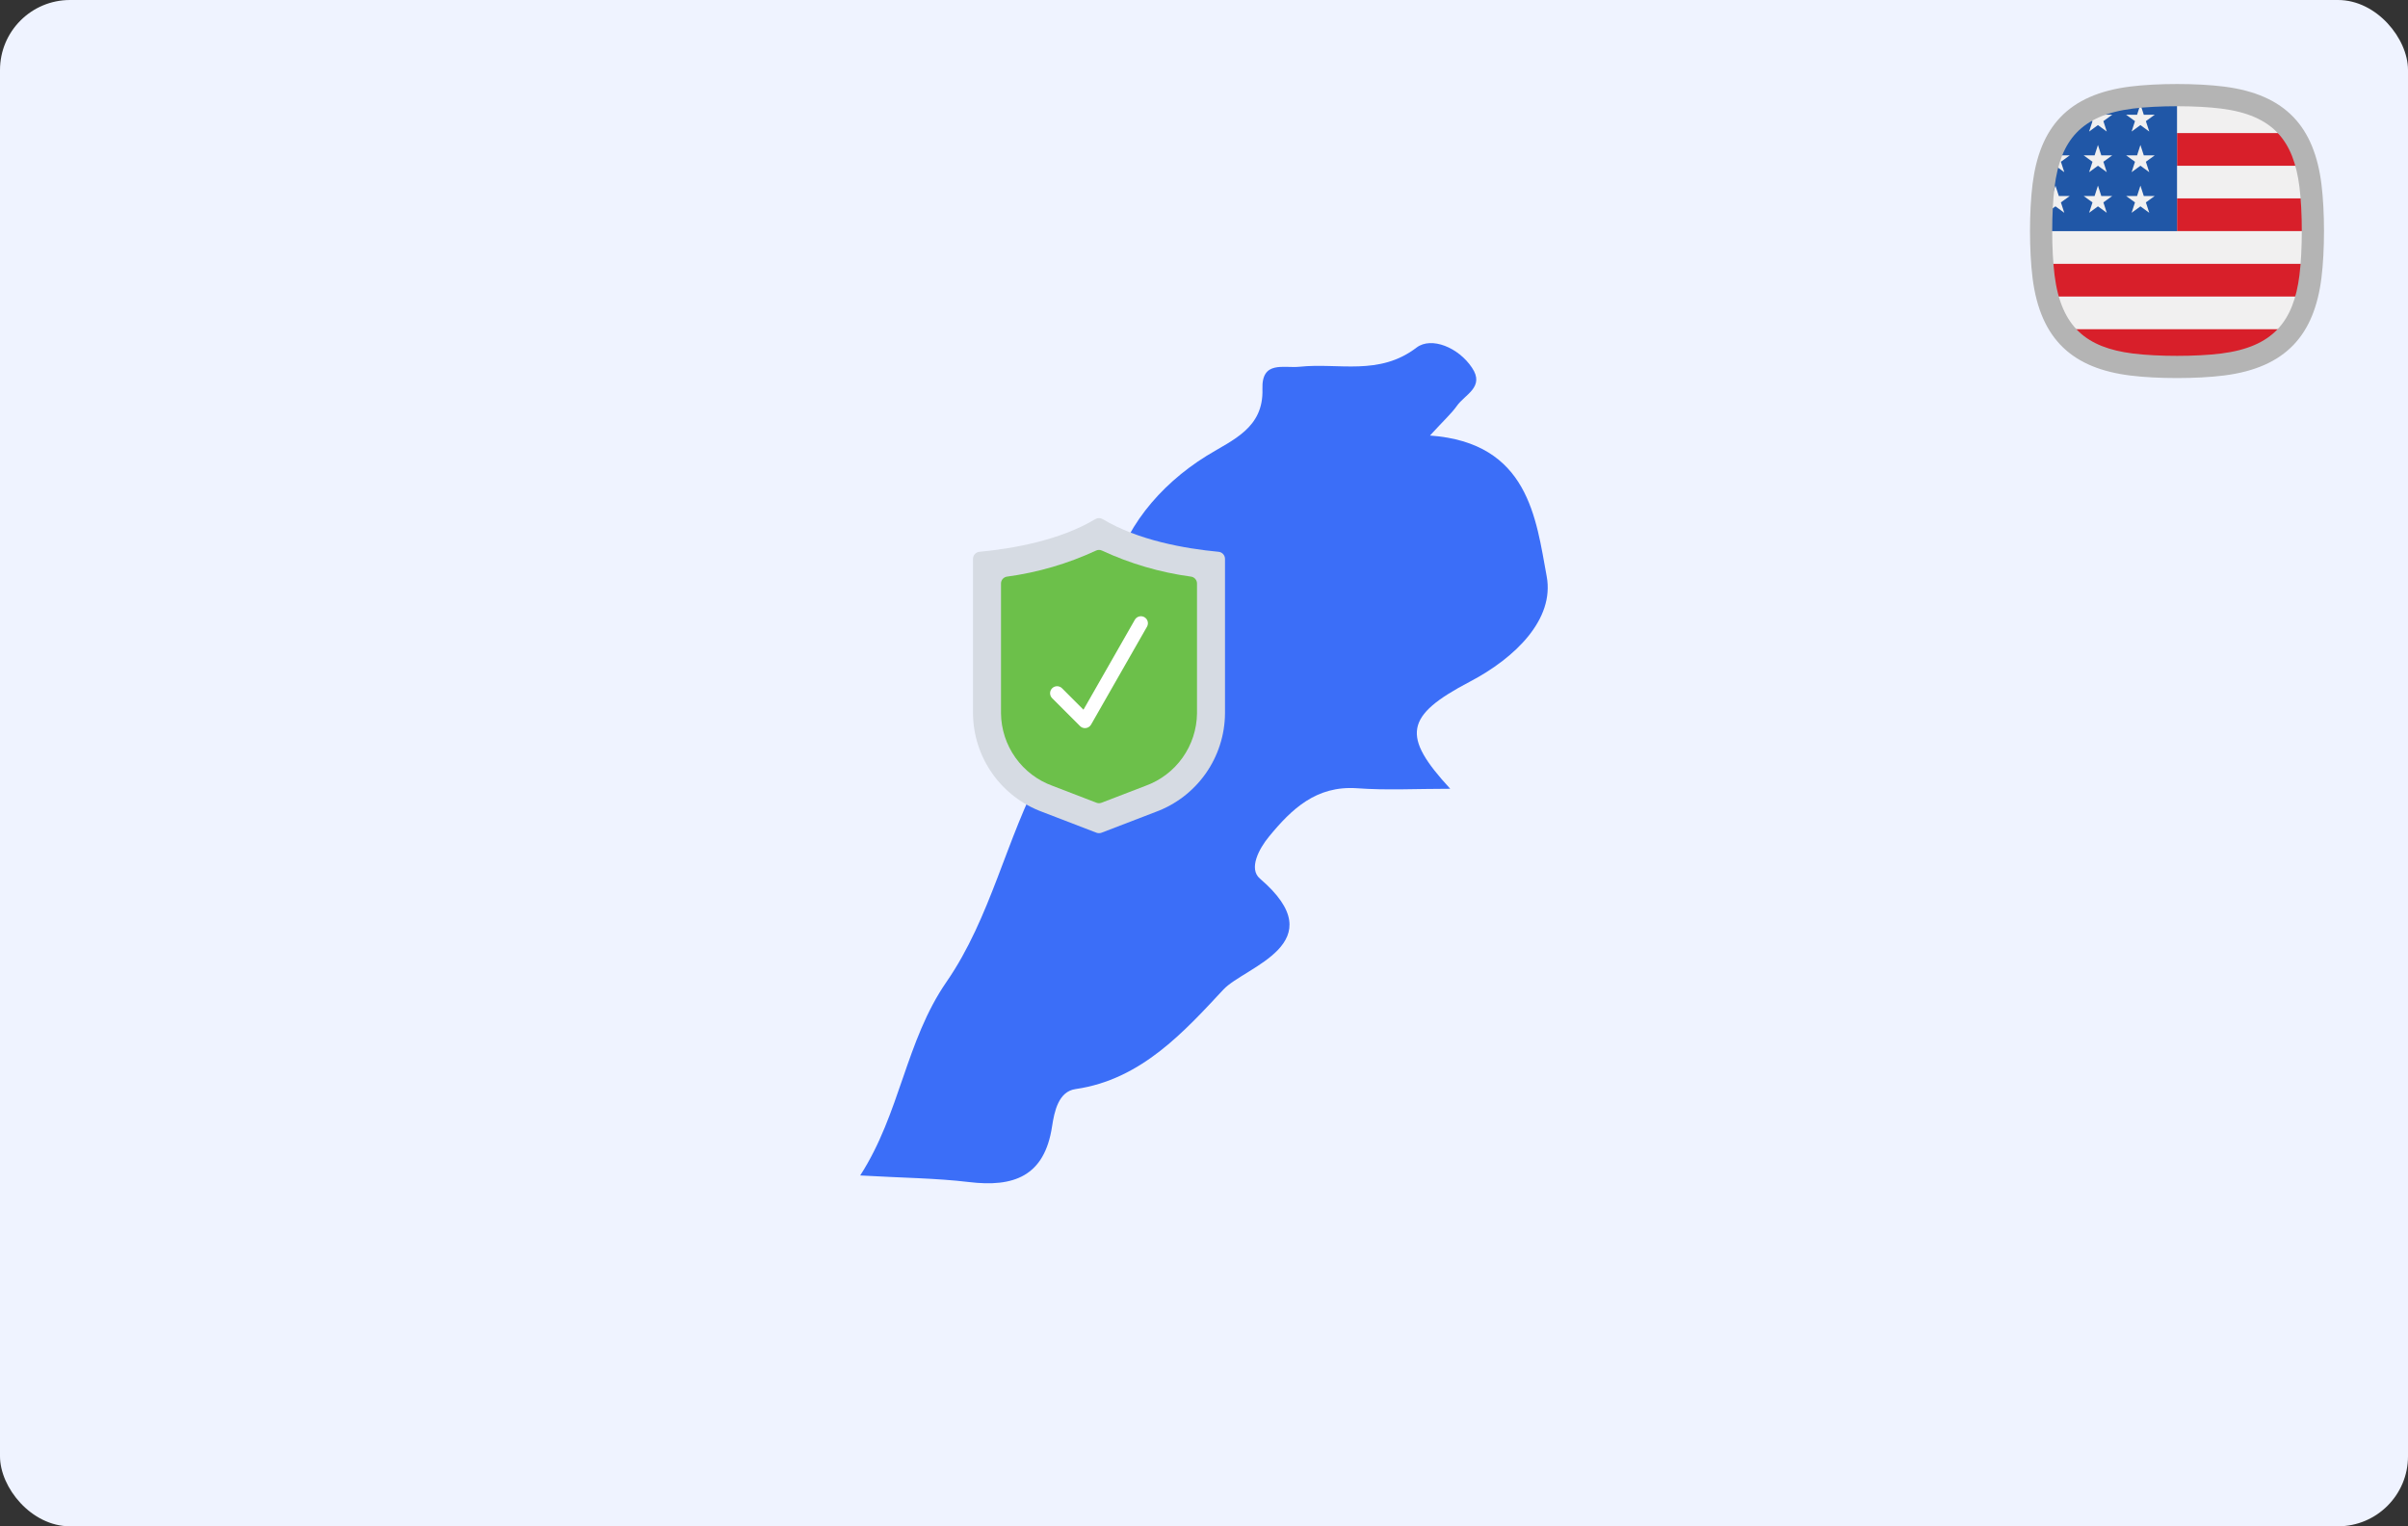
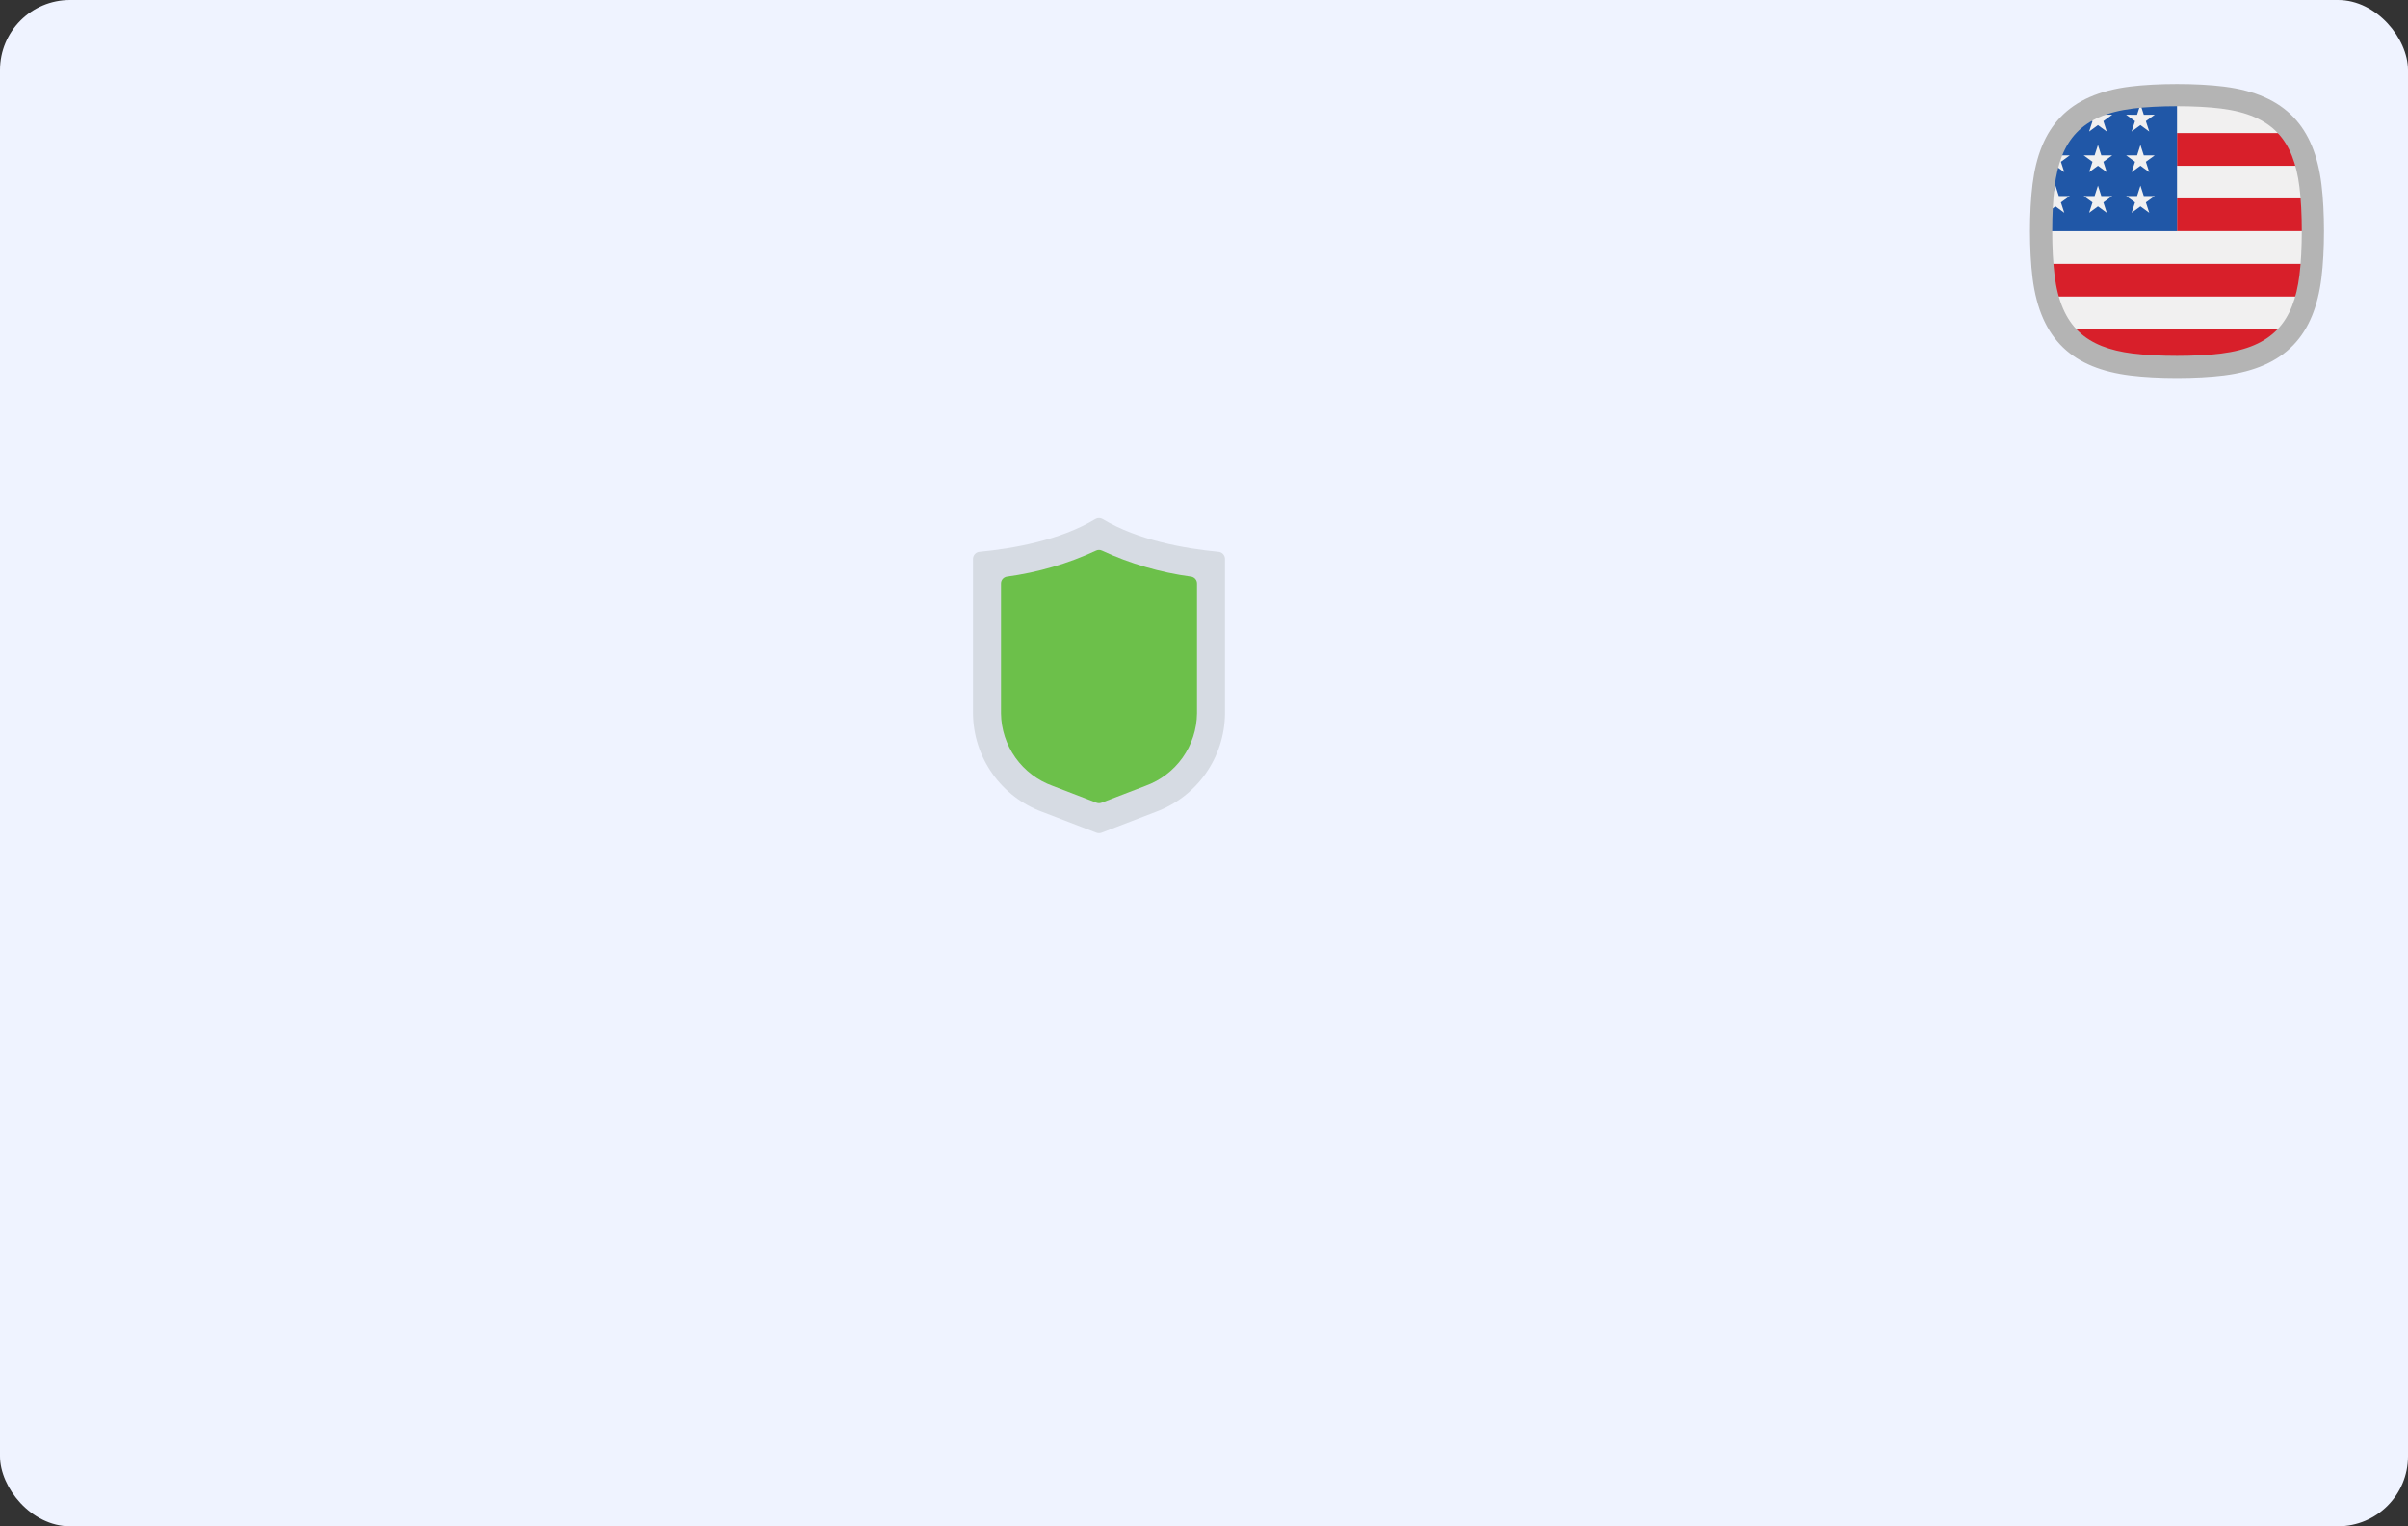
<svg xmlns="http://www.w3.org/2000/svg" width="344" height="218" viewBox="0 0 344 218" fill="none">
  <rect x="0" y="0" width="344" height="218" fill="#333333" stroke="none" />
  <rect width="344" height="218" rx="10" fill="#EFF3FF" />
  <g clip-path="url(#clip0_3570_46)">
    <path fill-rule="evenodd" clip-rule="evenodd" d="M310.177 14.284C306.577 14.355 302.781 14.524 299.614 15.925C297.057 17.023 295.036 19.045 293.937 21.602C292.536 24.768 292.367 28.565 292.296 32.165C292.285 32.718 292.285 33.265 292.296 33.819C292.367 37.418 292.536 41.216 293.937 44.382C295.035 46.939 297.057 48.96 299.614 50.058C302.78 51.459 306.577 51.628 310.177 51.7C310.73 51.711 311.277 51.711 311.831 51.7C315.43 51.628 319.227 51.459 322.394 50.058C324.944 48.963 326.974 46.936 328.071 44.382C329.472 41.216 329.641 37.418 329.712 33.819C329.723 33.265 329.723 32.718 329.712 32.165C329.641 28.565 329.472 24.768 328.071 21.602C326.973 19.045 324.951 17.024 322.394 15.925C319.228 14.524 315.43 14.355 311.831 14.284C311.277 14.273 310.73 14.273 310.177 14.284Z" fill="#F1F0F0" />
    <path fill-rule="evenodd" clip-rule="evenodd" d="M326.475 19.003H311.003V23.672H328.795C328.6 22.966 328.361 22.28 328.07 21.621C327.66 20.667 327.122 19.788 326.475 19.003Z" fill="#D81F2A" />
    <path fill-rule="evenodd" clip-rule="evenodd" d="M329.55 37.681H292.458C292.581 39.279 292.801 40.858 293.213 42.35H328.795C329.206 40.858 329.426 39.278 329.55 37.681Z" fill="#D81F2A" />
    <path fill-rule="evenodd" clip-rule="evenodd" d="M329.55 28.341H311.003V33.01H329.719C329.719 32.735 329.717 32.46 329.711 32.183C329.686 30.915 329.648 29.623 329.55 28.341Z" fill="#D81F2A" />
    <path fill-rule="evenodd" clip-rule="evenodd" d="M326.474 47.019H295.532C296.618 48.337 298.011 49.388 299.614 50.077C302.416 51.317 305.712 51.592 308.928 51.688H313.08C316.295 51.592 319.592 51.317 322.394 50.077C323.992 49.39 325.386 48.337 326.474 47.019Z" fill="#D81F2A" />
    <path fill-rule="evenodd" clip-rule="evenodd" d="M310.177 14.303C306.72 14.372 303.08 14.53 299.992 15.784L300.187 16.389L301.75 16.386L300.483 17.303L300.969 18.789L299.706 17.867L298.444 18.789L298.929 17.303L298.128 16.723C296.276 17.884 294.813 19.583 293.937 21.621L293.935 21.626L294.118 22.193L295.681 22.189L294.414 23.106L294.9 24.592L293.637 23.67L293.112 24.054C292.792 25.323 292.602 26.651 292.486 27.994L293.157 27.996L293.637 26.509L294.118 27.996L295.681 27.993L294.414 28.909L294.9 30.395L293.637 29.474L292.375 30.395L292.86 28.909L292.438 28.604C292.353 29.799 292.32 31.002 292.296 32.184C292.29 32.461 292.288 32.735 292.288 33.011H311.004V14.295C310.729 14.295 310.453 14.298 310.177 14.303ZM299.329 16.072L299.227 16.39L298.7 16.389C298.906 16.276 299.116 16.172 299.329 16.072ZM305.775 14.902L306.256 16.39L307.819 16.387L306.553 17.303L307.039 18.789L305.775 17.867L304.513 18.789L304.998 17.303L303.732 16.387L305.295 16.39L305.775 14.902ZM305.775 20.705L306.256 22.193L307.819 22.189L306.553 23.106L307.039 24.592L305.776 23.67L304.514 24.592L304.999 23.106L303.733 22.189L305.296 22.193L305.775 20.705ZM299.706 20.705L300.187 22.193L301.75 22.189L300.483 23.106L300.969 24.592L299.706 23.67L298.444 24.592L298.929 23.106L297.664 22.19L299.227 22.193L299.706 20.705ZM305.775 26.509L306.256 27.996L307.819 27.993L306.553 28.909L307.039 30.395L305.776 29.474L304.514 30.395L304.999 28.909L303.733 27.993L305.296 27.996L305.775 26.509ZM299.706 26.509L300.187 27.996L301.75 27.993L300.484 28.909L300.97 30.395L299.707 29.474L298.445 30.395L298.93 28.909L297.664 27.993L299.227 27.996L299.706 26.509Z" fill="#2057A7" />
    <path fill-rule="evenodd" clip-rule="evenodd" d="M304.697 15.509C297.305 16.441 294.347 20.045 293.509 26.697C293.061 30.251 293.061 35.749 293.509 39.304C294.44 46.693 298.048 49.654 304.697 50.492C308.251 50.939 313.75 50.939 317.304 50.492C324.692 49.561 327.654 45.951 328.492 39.304C328.939 35.749 328.939 30.251 328.492 26.697C327.654 20.048 324.693 16.44 317.304 15.509C313.75 15.061 308.251 15.061 304.697 15.509ZM304.3 12.365C308.159 11.878 313.841 11.878 317.701 12.365C326.609 13.487 330.616 18.21 331.635 26.299C332.121 30.159 332.121 35.84 331.635 39.7C330.616 47.788 326.608 52.512 317.701 53.634C313.841 54.12 308.159 54.12 304.3 53.634C296.21 52.616 291.488 48.61 290.365 39.701C289.878 35.841 289.878 30.159 290.365 26.299C291.385 18.204 295.384 13.489 304.3 12.365Z" fill="#B4B4B4" />
  </g>
  <g clip-path="url(#clip1_3570_46)">
-     <path d="M210.286 52.523C208.36 49.623 204.486 48.049 202.379 49.634C197.022 53.74 191.25 51.787 185.66 52.381C183.406 52.625 180.212 51.424 180.348 55.575C180.524 61.148 176.106 62.808 172.391 65.096C165.532 69.344 160.299 75.766 158.843 83.084C156.918 92.785 153.565 101.49 148.949 110.076C143.716 119.801 141.564 131.043 135.226 140.223C129.364 148.69 128.617 159.015 122.885 167.89C128.991 168.241 133.725 168.269 138.403 168.83C144.798 169.606 149.221 168.032 150.297 160.873C150.62 158.789 151.192 155.895 153.661 155.549C163.017 154.207 169.162 147.348 174.781 141.328C177.811 138.077 190.803 134.747 179.991 125.492C178.332 124.077 179.872 121.205 181.282 119.495C184.522 115.547 188.039 112.189 193.839 112.585C198.064 112.897 202.334 112.659 207.176 112.659C200.21 105.109 200.641 102.255 209.986 97.361C216.425 93.986 222.1 88.481 220.956 82.319C219.432 74.101 218.39 63.221 204.282 62.208C206.349 59.953 207.358 59.053 208.122 57.977C209.261 56.34 212.149 55.292 210.286 52.523Z" fill="#3B6EF8" />
    <path d="M139.936 78.811C139.683 78.831 139.447 78.945 139.274 79.13C139.101 79.315 139.003 79.558 139 79.811V101.9C139.025 104.979 139.989 107.977 141.765 110.493C143.54 113.009 146.041 114.923 148.934 115.978L156.623 118.932C156.866 119.025 157.134 119.025 157.377 118.932L165.066 115.978C167.959 114.923 170.46 113.009 172.235 110.493C174.011 107.977 174.975 104.979 175 101.9V79.811C174.997 79.558 174.899 79.315 174.726 79.13C174.553 78.945 174.317 78.831 174.064 78.811C169.283 78.358 162.581 77.18 157.534 74.149C157.373 74.052 157.188 74 157 74C156.812 74 156.627 74.052 156.466 74.149C151.42 77.18 144.717 78.358 139.936 78.811Z" fill="#D6DBE3" />
    <path d="M150.37 112.242C148.235 111.473 146.385 110.071 145.068 108.223C143.75 106.375 143.029 104.169 143 101.9V83.346C142.999 83.107 143.084 82.875 143.24 82.694C143.396 82.513 143.613 82.395 143.849 82.361C148.25 81.767 152.537 80.514 156.566 78.645C156.701 78.578 156.85 78.543 157.001 78.543C157.151 78.543 157.3 78.578 157.435 78.645C161.463 80.514 165.751 81.767 170.152 82.36C170.388 82.394 170.604 82.513 170.76 82.694C170.916 82.876 171.001 83.107 171 83.346V101.9C170.971 104.169 170.251 106.376 168.934 108.224C167.617 110.073 165.767 111.475 163.631 112.244L157.359 114.655C157.128 114.743 156.872 114.743 156.641 114.655L150.37 112.242Z" fill="#6CC04A" />
-     <path d="M155 104C154.735 104 154.48 103.895 154.293 103.707L150.293 99.707C150.111 99.519 150.01 99.266 150.012 99.004C150.015 98.742 150.12 98.491 150.305 98.305C150.491 98.12 150.741 98.015 151.004 98.012C151.266 98.01 151.518 98.111 151.707 98.293L154.781 101.367L162.132 88.5C162.267 88.276 162.484 88.115 162.736 88.049C162.989 87.983 163.258 88.019 163.484 88.148C163.711 88.278 163.878 88.491 163.95 88.742C164.021 88.993 163.992 89.262 163.868 89.492L155.868 103.492C155.781 103.646 155.655 103.774 155.502 103.863C155.35 103.952 155.177 104 155 104Z" fill="white" />
  </g>
  <defs>
    <clipPath id="clip0_3570_46">
      <rect width="42" height="42" fill="white" transform="translate(290 12)" />
    </clipPath>
    <clipPath id="clip1_3570_46">
      <rect width="120" height="120" fill="white" transform="translate(112 49)" />
    </clipPath>
  </defs>
</svg>